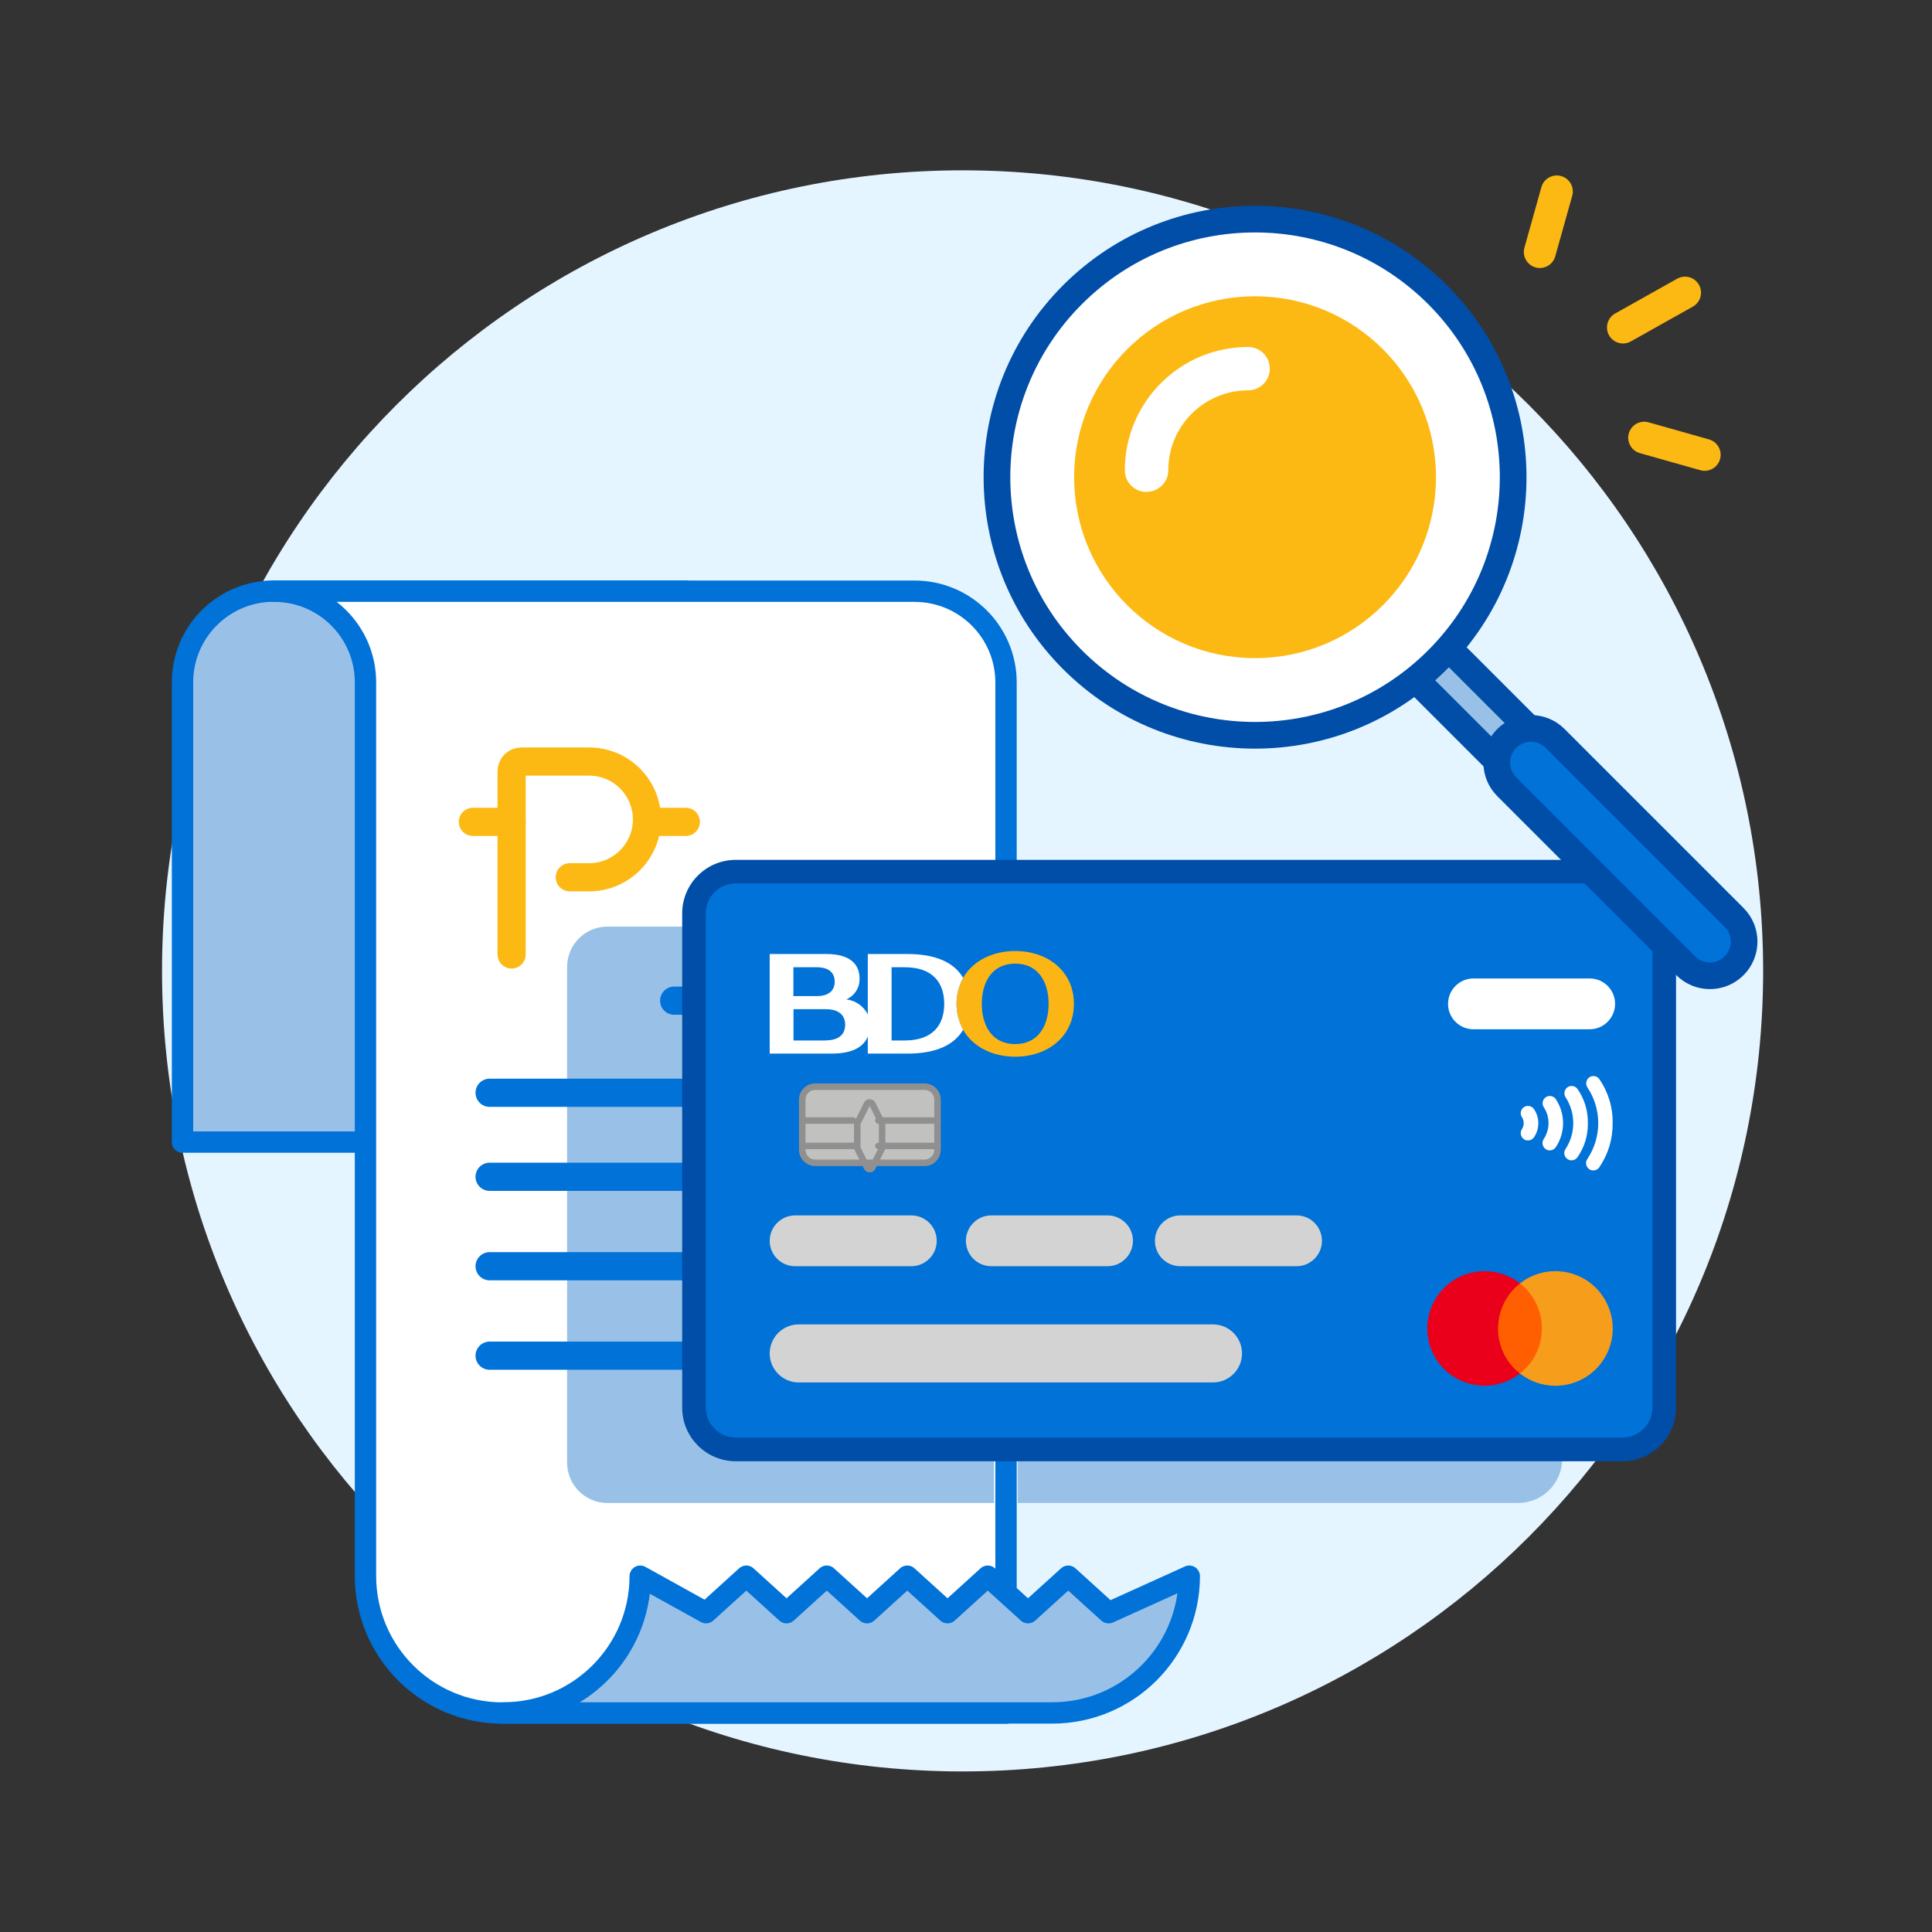
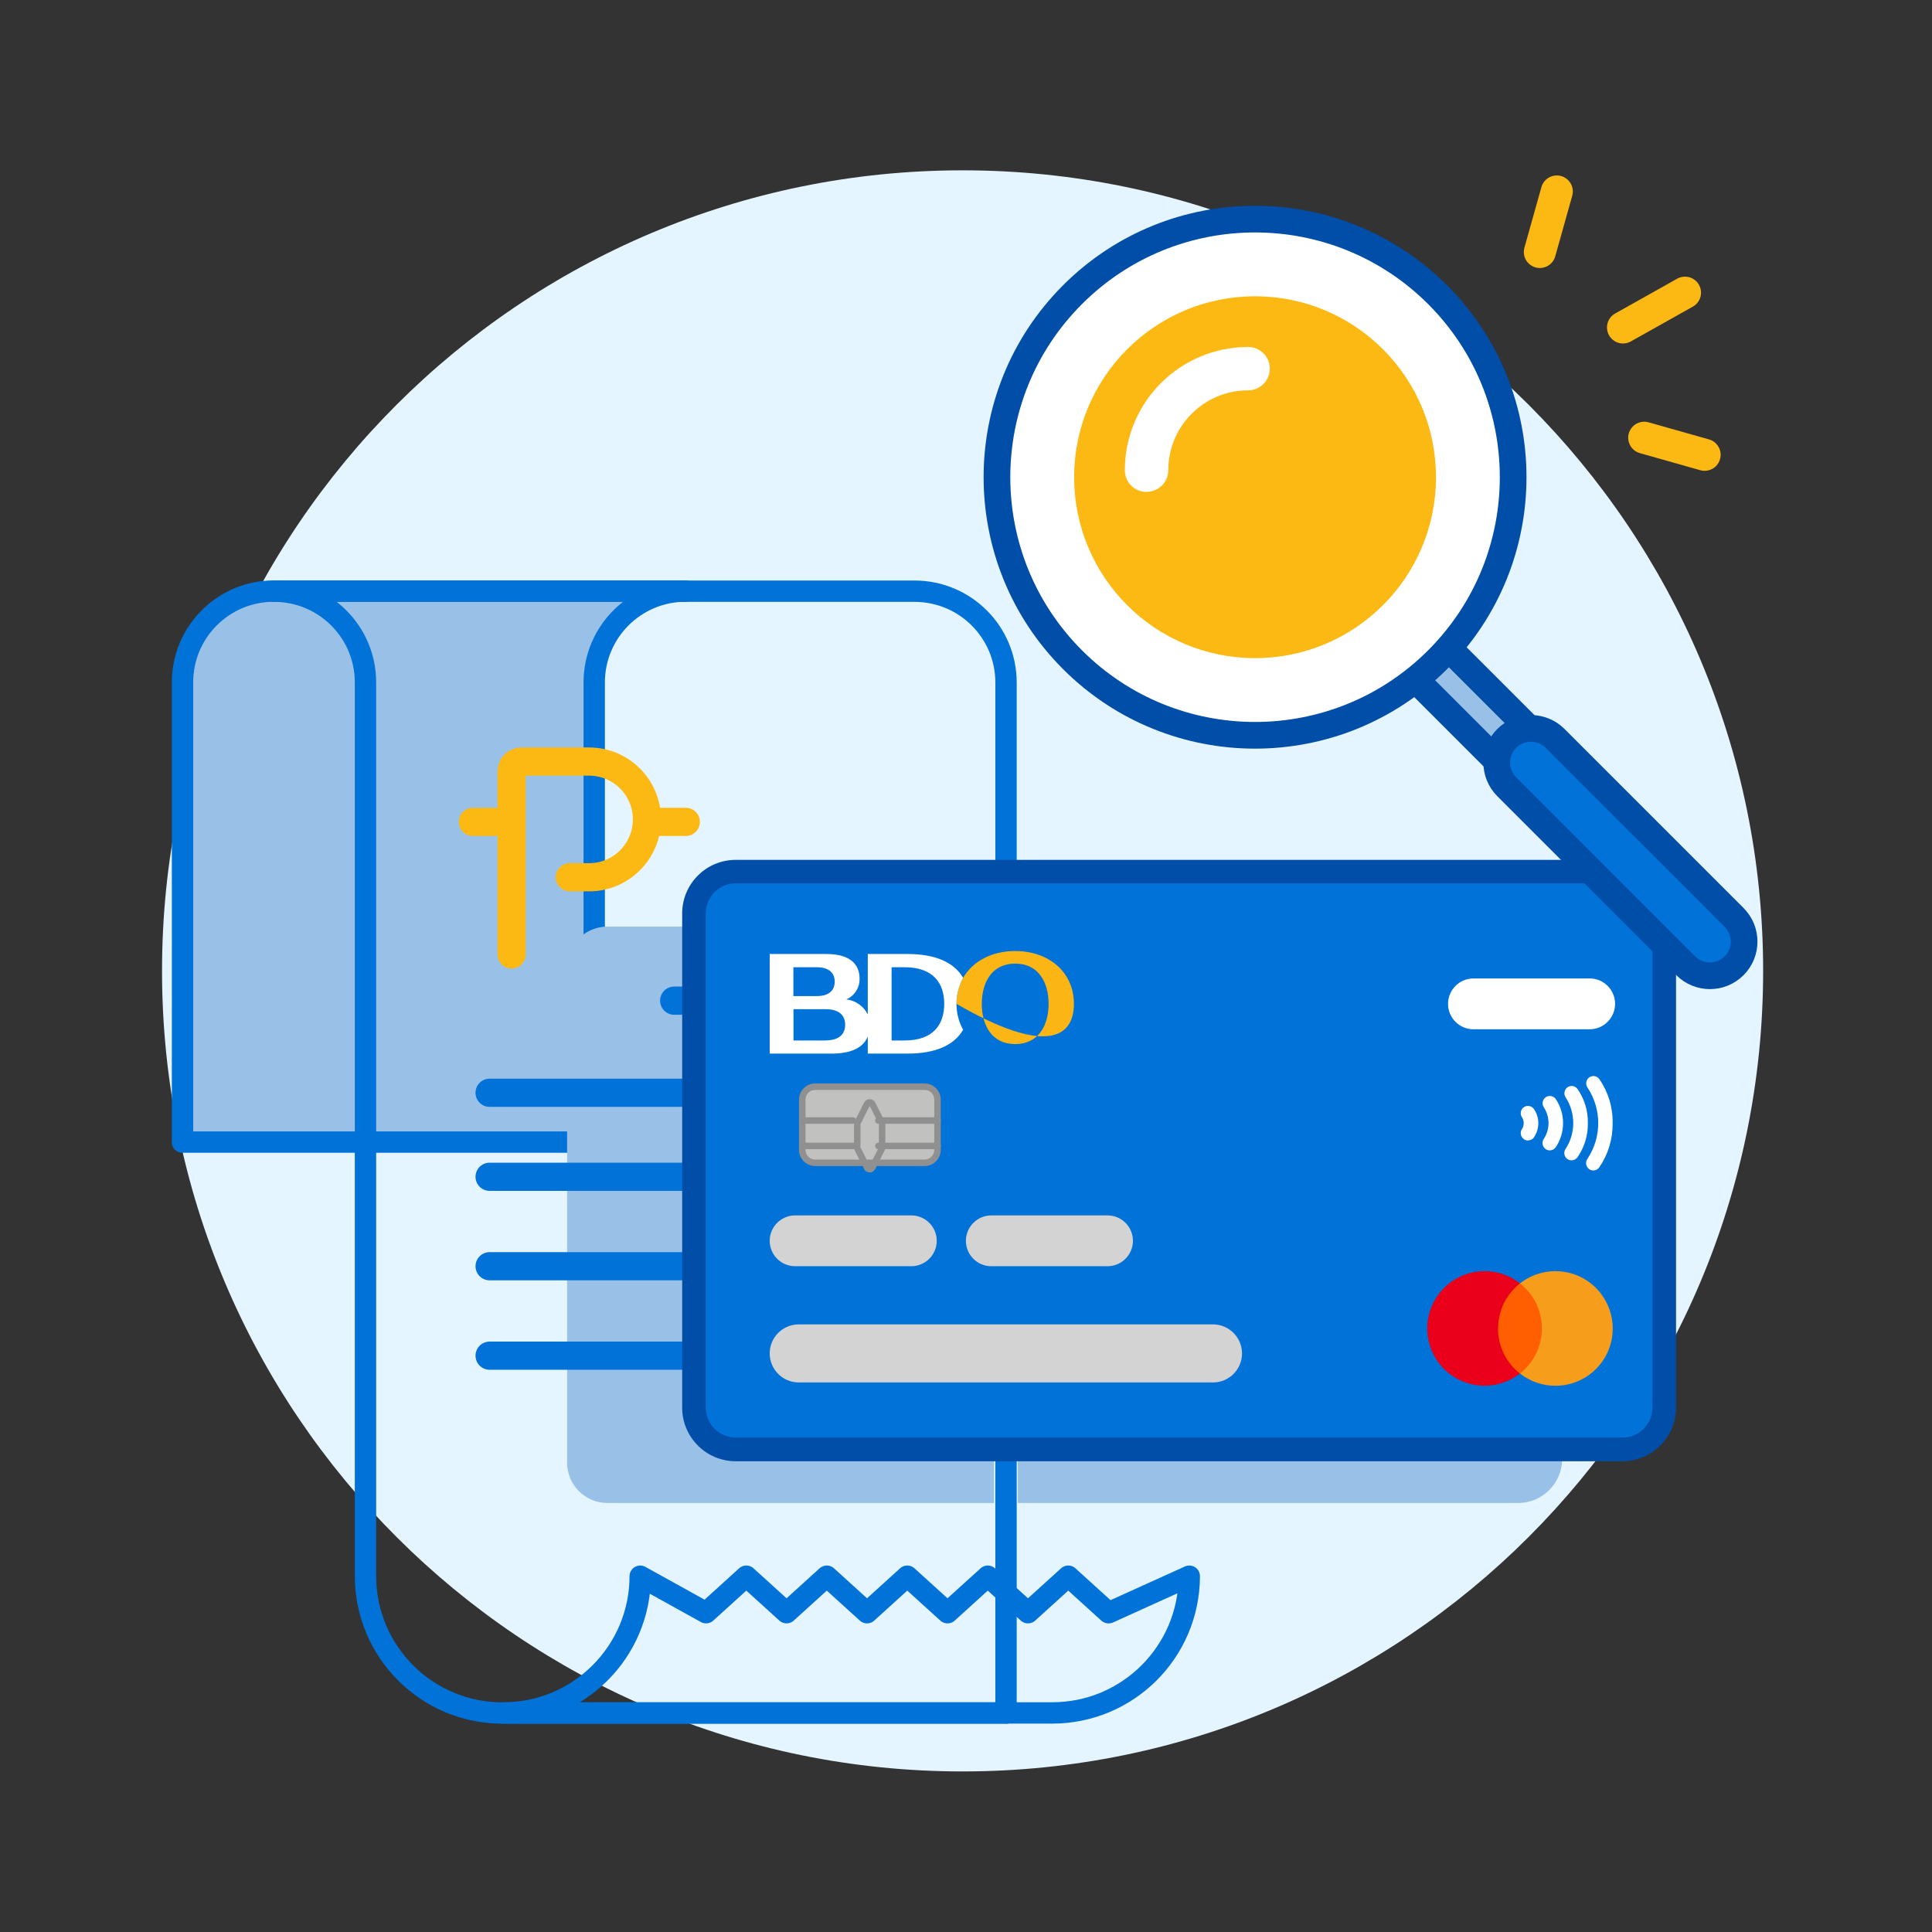
<svg xmlns="http://www.w3.org/2000/svg" width="181" height="181" viewBox="0 0 181 181" fill="none">
  <rect x="0" y="0" width="181" height="181" fill="#333333" stroke="none" />
  <mask id="mask0_2727_6034" style="mask-type:luminance" maskUnits="userSpaceOnUse" x="0" y="0" width="181" height="181">
    <path d="M180.18 0.957H0.18V180.957H180.18V0.957Z" fill="white" />
  </mask>
  <g mask="url(#mask0_2727_6034)">
    <path d="M90.18 165.957C131.601 165.957 165.18 132.378 165.18 90.957C165.18 49.536 131.601 15.957 90.18 15.957C48.758 15.957 15.18 49.536 15.18 90.957C15.18 132.378 48.758 165.957 90.18 165.957Z" fill="#E5F5FF" />
    <path d="M17.1 106.997V63.917C17.1 59.187 20.95 55.367 25.67 55.377H64.24C59.51 55.377 55.68 59.197 55.67 63.917V106.997H17.09H17.1Z" fill="#99C1E7" />
    <path d="M17.1 106.997V63.917C17.1 59.187 20.95 55.367 25.67 55.377H64.24C59.51 55.377 55.68 59.197 55.67 63.917V106.997H17.09H17.1Z" stroke="#0072D8" stroke-width="2" stroke-linecap="round" stroke-linejoin="round" />
-     <path d="M94.25 160.487H47.1C40.01 160.497 34.26 154.767 34.24 147.677V63.927C34.24 59.197 30.39 55.377 25.67 55.387H85.68C90.41 55.387 94.24 59.207 94.25 63.927V160.497V160.487Z" fill="white" />
    <path d="M94.25 160.487H47.1C40.01 160.497 34.26 154.767 34.24 147.677V63.927C34.24 59.197 30.39 55.377 25.67 55.387H85.68C90.41 55.387 94.24 59.207 94.25 63.927V160.497V160.487Z" stroke="#0072D8" stroke-width="2" stroke-linecap="round" stroke-linejoin="round" />
-     <path d="M103.849 151.087L100.079 147.667L96.309 151.087L92.539 147.667L88.769 151.087L84.999 147.667L81.229 151.087L77.459 147.667L73.689 151.087L69.919 147.667L66.149 151.087L59.979 147.667C59.969 154.757 54.209 160.497 47.119 160.477H98.559C105.649 160.487 111.399 154.757 111.419 147.667L103.869 151.087H103.849Z" fill="#99C1E7" />
    <path d="M103.849 151.087L100.079 147.667L96.309 151.087L92.539 147.667L88.769 151.087L84.999 147.667L81.229 151.087L77.459 147.667L73.689 151.087L69.919 147.667L66.149 151.087L59.979 147.667C59.969 154.757 54.209 160.497 47.119 160.477H98.559C105.649 160.487 111.399 154.757 111.419 147.667L103.869 151.087H103.849Z" stroke="#0072D8" stroke-width="2" stroke-linecap="round" stroke-linejoin="round" />
    <path d="M47.93 89.417V72.247C47.93 71.747 48.34 71.347 48.84 71.347H55.19C58.19 71.347 60.61 73.777 60.61 76.767C60.61 79.757 58.18 82.187 55.19 82.187H53.38" stroke="#FDB913" stroke-width="2.64" stroke-linecap="round" stroke-linejoin="round" />
    <path d="M64.249 76.997H60.619" stroke="#FDB913" stroke-width="2.64" stroke-linecap="round" stroke-linejoin="round" />
    <path d="M47.931 76.997H44.301" stroke="#FDB913" stroke-width="2.64" stroke-linecap="round" stroke-linejoin="round" />
    <path d="M56.909 86.807H93.129V140.807H56.909C54.819 140.807 53.129 139.117 53.129 137.027V90.587C53.129 88.497 54.819 86.807 56.909 86.807Z" fill="#99C1E7" />
    <path d="M45.869 127.007H84.099" stroke="#0072D8" stroke-width="2.64" stroke-linecap="round" stroke-linejoin="round" />
    <path d="M45.869 118.627H84.099" stroke="#0072D8" stroke-width="2.64" stroke-linecap="round" stroke-linejoin="round" />
    <path d="M45.869 110.247H84.099" stroke="#0072D8" stroke-width="2.64" stroke-linecap="round" stroke-linejoin="round" />
    <path d="M45.869 102.377H84.099" stroke="#0072D8" stroke-width="2.64" stroke-linecap="round" stroke-linejoin="round" />
    <path d="M63.16 93.747H84.1" stroke="#0072D8" stroke-width="2.64" stroke-linecap="round" stroke-linejoin="round" />
    <path d="M69.539 85.117H84.099" stroke="#0072D8" stroke-width="2.64" stroke-linecap="round" stroke-linejoin="round" />
    <path d="M95.35 86.807H142.23C144.5 86.807 146.35 88.657 146.35 90.927V136.687C146.35 138.957 144.5 140.807 142.23 140.807H95.35V86.807Z" fill="#99C1E7" />
    <path d="M151.99 80.807H68.93C66.296 80.807 64.16 82.942 64.16 85.577V131.867C64.16 134.501 66.296 136.637 68.93 136.637H151.99C154.625 136.637 156.76 134.501 156.76 131.867V85.577C156.76 82.942 154.625 80.807 151.99 80.807Z" fill="#0072D8" />
    <path d="M68.93 82.507C67.24 82.507 65.87 83.877 65.87 85.567V131.867C65.87 133.557 67.24 134.927 68.93 134.927H152C153.69 134.927 155.06 133.557 155.06 131.867V85.567C155.06 83.877 153.69 82.507 152 82.507H68.93ZM68.93 80.807H152C154.63 80.807 156.77 82.937 156.77 85.577V131.877C156.77 134.507 154.64 136.647 152 136.647H68.93C66.3 136.647 64.16 134.517 64.16 131.877V85.577C64.16 82.947 66.29 80.807 68.93 80.807Z" fill="#004EA8" stroke="#004EA8" stroke-width="0.5" stroke-miterlimit="10" />
-     <path d="M95.109 89.097C92.049 89.097 89.609 90.997 89.609 94.047C89.609 97.097 92.049 98.997 95.109 98.997C98.169 98.997 100.609 97.097 100.609 94.047C100.609 90.997 98.169 89.097 95.109 89.097ZM95.109 97.817C92.909 97.817 91.979 96.037 91.979 94.047C91.979 92.057 92.909 90.277 95.109 90.277C97.309 90.277 98.239 92.057 98.239 94.047C98.239 96.037 97.309 97.817 95.109 97.817Z" fill="#FBB615" />
+     <path d="M95.109 89.097C92.049 89.097 89.609 90.997 89.609 94.047C98.169 98.997 100.609 97.097 100.609 94.047C100.609 90.997 98.169 89.097 95.109 89.097ZM95.109 97.817C92.909 97.817 91.979 96.037 91.979 94.047C91.979 92.057 92.909 90.277 95.109 90.277C97.309 90.277 98.239 92.057 98.239 94.047C98.239 96.037 97.309 97.817 95.109 97.817Z" fill="#FBB615" />
    <path d="M85.029 89.377H81.299V95.037C80.909 94.257 80.149 93.727 79.289 93.627C80.059 93.297 80.549 92.527 80.529 91.687C80.529 90.297 79.599 89.377 77.419 89.377H72.109V98.707H77.899C79.619 98.707 80.849 98.227 81.299 97.107V98.707H85.019C87.619 98.707 89.379 97.937 90.229 96.477C89.399 94.957 89.399 93.127 90.229 91.607C89.379 90.147 87.619 89.377 85.019 89.377M74.329 90.617H76.529C77.659 90.617 78.199 91.147 78.199 91.967C78.199 92.787 77.659 93.317 76.529 93.317H74.329V90.617ZM77.369 97.477H74.339V94.547H77.369C78.599 94.547 79.179 95.117 79.179 96.007C79.179 96.897 78.589 97.467 77.369 97.467V97.477ZM84.759 97.477H83.529V90.617H84.759C87.399 90.617 88.459 92.077 88.459 94.047C88.459 96.017 87.399 97.477 84.759 97.477Z" fill="white" />
    <path d="M74.489 113.866H85.379C86.699 113.866 87.759 114.936 87.759 116.246C87.759 117.556 86.689 118.626 85.379 118.626H74.489C73.169 118.626 72.109 117.556 72.109 116.246C72.109 114.936 73.179 113.866 74.489 113.866Z" fill="#D3D3D3" />
    <path d="M92.87 113.866H103.76C105.08 113.866 106.14 114.936 106.14 116.246C106.14 117.556 105.07 118.626 103.76 118.626H92.87C91.55 118.626 90.49 117.556 90.49 116.246C90.49 114.936 91.56 113.866 92.87 113.866Z" fill="#D3D3D3" />
-     <path d="M110.579 113.866H121.469C122.789 113.866 123.849 114.936 123.849 116.246C123.849 117.556 122.779 118.626 121.469 118.626H110.579C109.259 118.626 108.199 117.556 108.199 116.246C108.199 114.936 109.269 113.866 110.579 113.866Z" fill="#D3D3D3" />
    <path d="M138.04 91.667H148.93C150.25 91.667 151.31 92.737 151.31 94.047C151.31 95.357 150.24 96.427 148.93 96.427H138.04C136.72 96.427 135.66 95.357 135.66 94.047C135.66 92.737 136.73 91.667 138.04 91.667Z" fill="white" />
    <path d="M74.829 124.076H113.639C115.139 124.076 116.359 125.296 116.359 126.796C116.359 128.296 115.139 129.516 113.639 129.516H74.829C73.329 129.516 72.109 128.296 72.109 126.796C72.109 125.296 73.329 124.076 74.829 124.076Z" fill="#D3D3D3" />
    <path d="M148.869 109.517C148.569 109.297 148.499 108.867 148.719 108.567C150.069 106.537 150.069 103.907 148.719 101.877C148.509 101.567 148.589 101.147 148.899 100.927C149.199 100.727 149.599 100.787 149.819 101.077C150.669 102.297 151.109 103.747 151.079 105.227C151.099 106.707 150.659 108.157 149.819 109.377C149.599 109.677 149.169 109.747 148.869 109.527V109.517ZM146.829 108.577C146.529 108.357 146.459 107.927 146.679 107.627C147.629 106.167 147.629 104.277 146.679 102.807C146.469 102.497 146.549 102.077 146.859 101.857C147.159 101.657 147.559 101.717 147.779 102.007C148.439 102.947 148.779 104.067 148.759 105.217C148.779 106.367 148.439 107.487 147.779 108.427C147.559 108.727 147.129 108.797 146.829 108.577ZM144.789 107.637C144.489 107.417 144.419 106.987 144.639 106.687C145.219 105.787 145.219 104.637 144.639 103.747C144.429 103.437 144.499 103.017 144.809 102.797C145.109 102.587 145.519 102.657 145.739 102.947C146.669 104.317 146.669 106.127 145.739 107.497C145.519 107.797 145.089 107.867 144.789 107.647V107.637ZM142.749 106.707C142.449 106.487 142.379 106.057 142.599 105.757C142.799 105.427 142.799 105.017 142.599 104.687C142.379 104.387 142.449 103.957 142.749 103.737C143.049 103.517 143.479 103.587 143.699 103.887C144.259 104.697 144.259 105.757 143.699 106.567C143.479 106.867 143.049 106.937 142.749 106.717V106.707Z" fill="white" />
    <path d="M144.99 120.236H139.82V128.676H144.99V120.236Z" fill="#FF5F00" />
    <path d="M140.351 124.457C140.351 122.807 141.101 121.257 142.401 120.237C140.071 118.407 136.691 118.807 134.861 121.137C133.031 123.467 133.431 126.847 135.761 128.677C137.711 130.207 140.451 130.207 142.391 128.677C141.091 127.657 140.341 126.107 140.341 124.457" fill="#EA001B" />
    <path d="M151.09 124.457C151.09 127.427 148.69 129.827 145.72 129.827C144.52 129.827 143.35 129.427 142.4 128.677C144.73 126.847 145.14 123.467 143.3 121.137C143.04 120.797 142.73 120.497 142.4 120.237C144.73 118.407 148.11 118.807 149.94 121.137C150.68 122.087 151.09 123.247 151.09 124.457Z" fill="#F69D1B" />
    <path d="M76.38 101.807H86.62C87.29 101.807 87.83 102.347 87.83 103.017V107.717C87.83 108.387 87.29 108.927 86.62 108.927H76.38C75.71 108.927 75.17 108.387 75.17 107.717V103.017C75.17 102.347 75.71 101.807 76.38 101.807Z" fill="#C1C1C0" />
    <path d="M86.62 101.807H76.37C75.702 101.807 75.16 102.348 75.16 103.017V107.727C75.16 108.395 75.702 108.937 76.37 108.937H86.62C87.288 108.937 87.83 108.395 87.83 107.727V103.017C87.83 102.348 87.288 101.807 86.62 101.807Z" stroke="#909090" stroke-width="0.61" stroke-linecap="round" stroke-linejoin="round" />
    <path d="M81.731 109.377L82.641 107.567V105.247L81.731 103.437C81.66 103.297 81.49 103.237 81.35 103.307C81.3 103.337 81.251 103.377 81.221 103.437L80.311 105.247V107.567L81.221 109.377C81.29 109.517 81.46 109.577 81.6 109.507C81.65 109.477 81.701 109.437 81.731 109.377Z" stroke="#909090" stroke-width="0.61" stroke-linecap="round" stroke-linejoin="round" />
    <path d="M75.16 104.977H79.92" stroke="#909090" stroke-width="0.61" stroke-linecap="round" stroke-linejoin="round" />
    <path d="M75.16 107.356H79.92" stroke="#909090" stroke-width="0.61" stroke-linecap="round" stroke-linejoin="round" />
    <path d="M82.291 104.977H87.841" stroke="#909090" stroke-width="0.61" stroke-linecap="round" stroke-linejoin="round" />
    <path d="M82.291 107.356H87.841" stroke="#909090" stroke-width="0.61" stroke-linecap="round" stroke-linejoin="round" />
    <path d="M133.92 58.927L130.9 61.946L148.875 79.921L151.894 76.902L133.92 58.927Z" fill="#99C1E7" stroke="#004EA8" stroke-width="2.5" />
    <path d="M162.46 90.478C161.21 91.728 159.18 91.728 157.93 90.478L141.16 73.708C139.91 72.458 139.91 70.428 141.16 69.178C142.41 67.928 144.44 67.928 145.69 69.178L162.46 85.948C163.71 87.198 163.71 89.228 162.46 90.478Z" fill="#0072D8" stroke="#004EA8" stroke-width="2.5" />
    <path d="M134.68 27.607C144.12 37.047 144.12 52.367 134.68 61.807C125.24 71.247 109.92 71.247 100.48 61.807C91.04 52.367 91.04 37.047 100.48 27.607C109.92 18.167 125.23 18.167 134.68 27.607Z" fill="white" stroke="#004EA8" stroke-width="2.5" />
    <path d="M117.581 61.658C126.942 61.658 134.531 54.069 134.531 44.708C134.531 35.347 126.942 27.758 117.581 27.758C108.22 27.758 100.631 35.347 100.631 44.708C100.631 54.069 108.22 61.658 117.581 61.658Z" fill="#FDB913" />
    <path d="M107.411 46.088C106.291 46.088 105.381 45.178 105.381 44.058C105.381 37.678 110.551 32.508 116.931 32.508C118.051 32.508 118.961 33.418 118.961 34.538C118.961 35.658 118.051 36.568 116.931 36.568C112.801 36.568 109.451 39.918 109.451 44.048C109.451 45.168 108.541 46.078 107.421 46.078L107.411 46.088Z" fill="white" />
    <path d="M152.051 30.678L157.861 27.418" stroke="#FCB813" stroke-width="3" stroke-linecap="round" stroke-linejoin="round" />
    <path d="M144.26 23.608L145.85 17.938" stroke="#FCB813" stroke-width="3" stroke-linecap="round" stroke-linejoin="round" />
    <path d="M159.699 42.608L154.039 41.008" stroke="#FCB813" stroke-width="3" stroke-linecap="round" stroke-linejoin="round" />
  </g>
</svg>